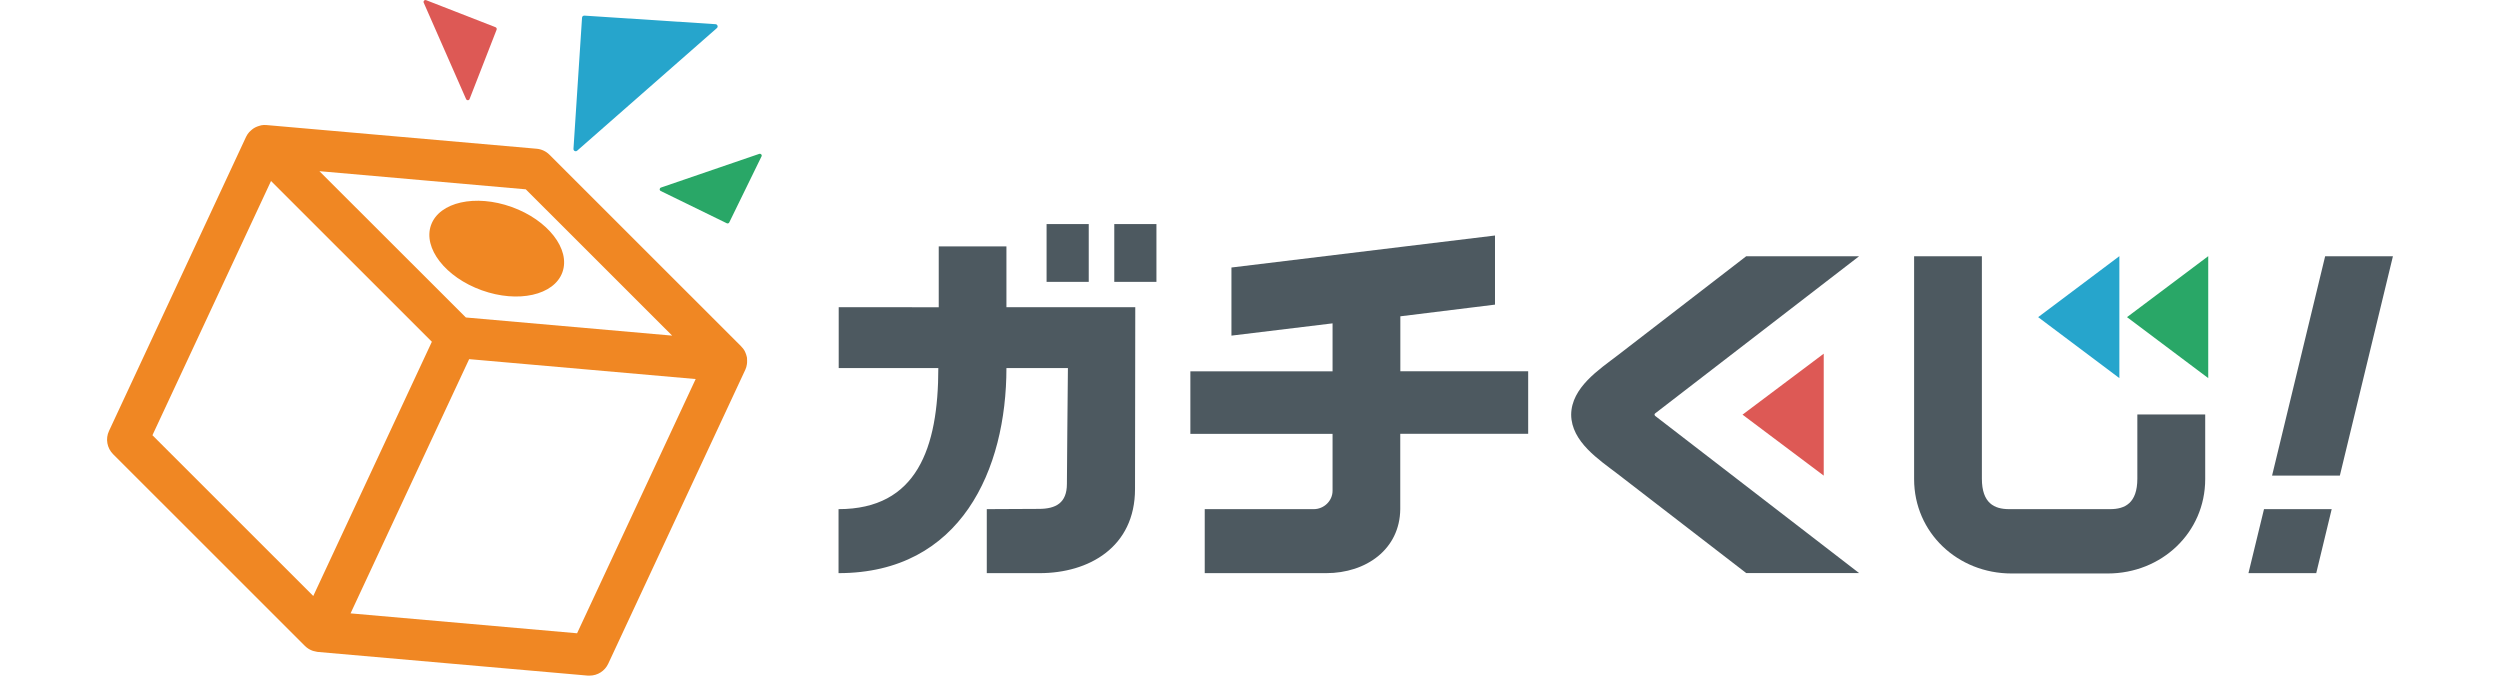
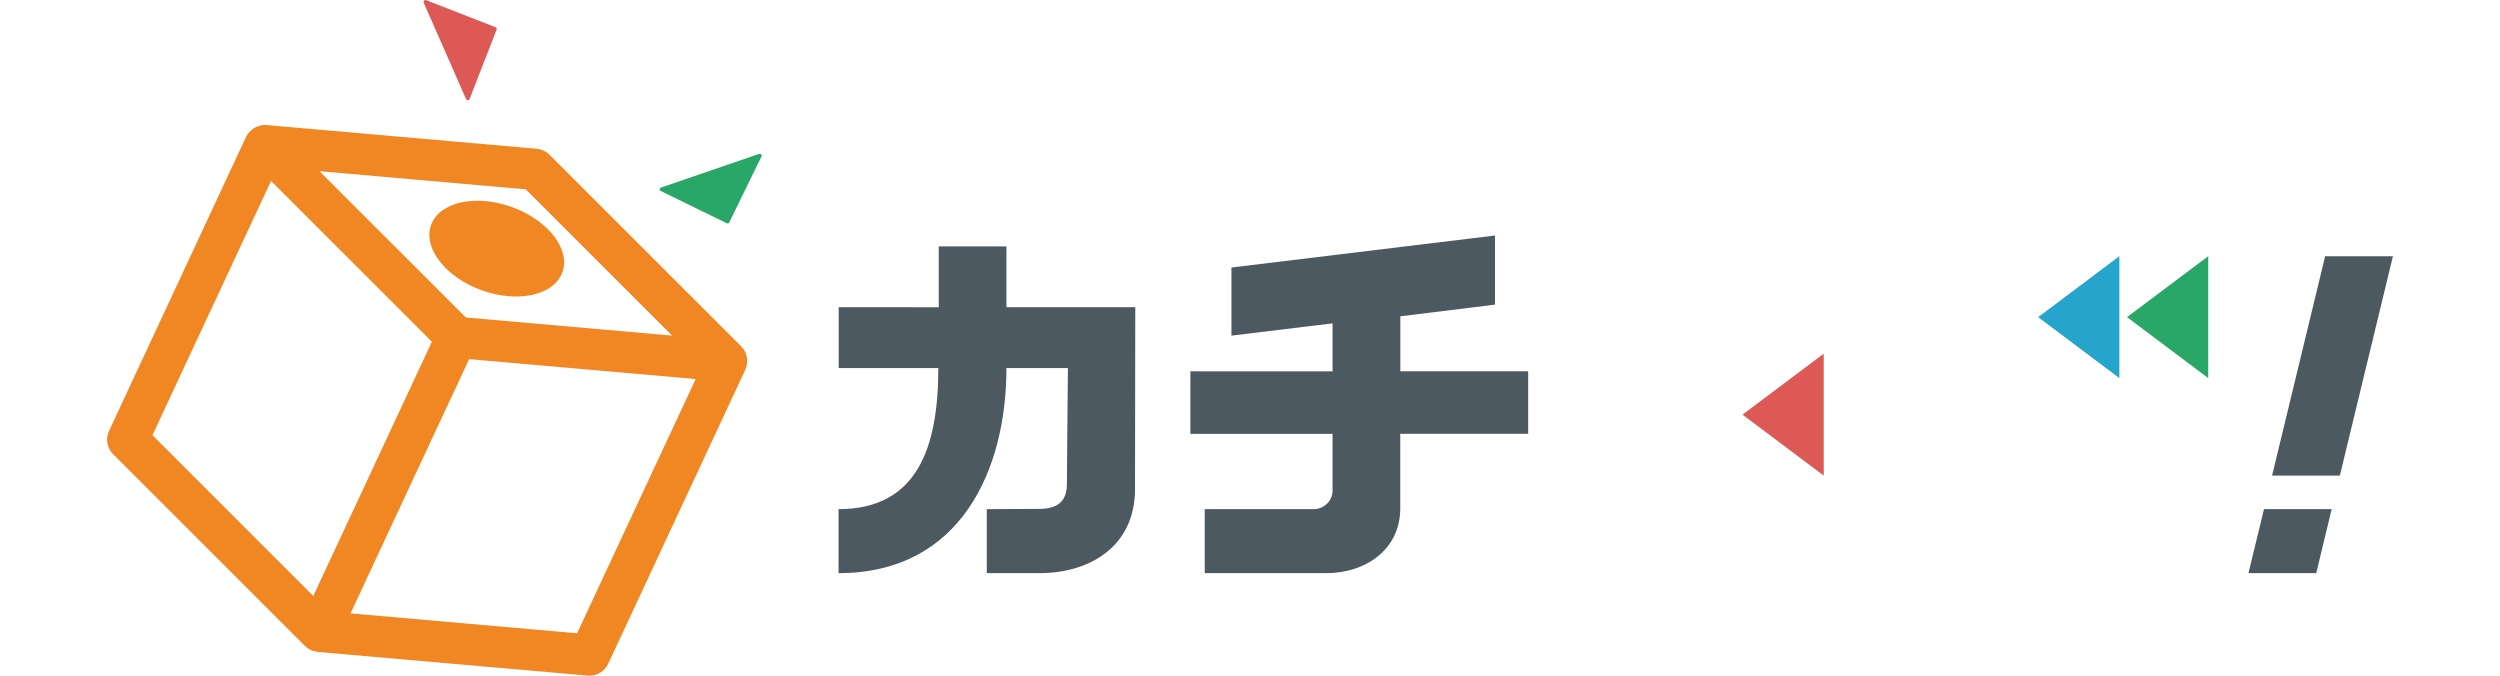
<svg xmlns="http://www.w3.org/2000/svg" id="prefix__prefix___logo_2" width="130" height="35.136" viewBox="0 0 272.16 80.45">
  <defs>
    <style>.prefix__prefix__cls-1{fill:#dd5955}.prefix__prefix__cls-2{fill:#4d5960}.prefix__prefix__cls-3{fill:#f08723}.prefix__prefix__cls-4{fill:#29a767}.prefix__prefix__cls-5{fill:#26a5cc}</style>
  </defs>
  <g id="prefix__prefix___logo_2-2">
    <path class="prefix__prefix__cls-2" d="M107.09 29.34h-8.07v7.24H87.11v7.24h11.86c0 9.54-2.55 16.8-11.88 16.8v7.62c14.6 0 19.99-12.38 19.99-24.42h7.32c-.03 4.38-.12 11.05-.12 13.79 0 2.27-1.31 2.98-3.34 2.98l-6.2.03v7.62h6.31c5.81 0 11.34-3.07 11.34-10.02 0-3.12.02-14.76.03-21.64h-15.34v-7.24zm46.88 22.32v8.96c-.05 4.77-4.05 7.62-8.82 7.62h-14.46v-7.62h12.98c1.21 0 2.24-.98 2.24-2.19v-6.77h-16.93v-7.45h16.93V38.5l-12.04 1.46v-8.11l31.38-3.81v8.23l-11.27 1.39v6.54h15.22v7.45h-15.22z" />
    <path class="prefix__prefix__cls-1" d="M204.39 56.63l-9.67-7.26 9.67-7.26v14.51z" />
    <path class="prefix__prefix__cls-5" d="M239.59 45.02l-9.67-7.26 9.67-7.26v14.51z" />
    <path class="prefix__prefix__cls-4" d="M250.17 45.02l-9.67-7.26 9.67-7.26v14.51z" />
-     <path class="prefix__prefix__cls-2" d="M184.24 49.37c.01-.09.05-.13.08-.15l24.28-18.71h-13.44l-15.32 11.81c-2.19 1.68-5.49 3.82-5.52 7.05.02 3.23 3.33 5.37 5.52 7.05l15.32 11.81h13.44l-24.28-18.71s-.07-.07-.08-.15zm57.49-.01v7.63c0 2.93-1.49 3.63-3.23 3.63h-12.05c-1.74 0-3.23-.7-3.23-3.63V30.51h-8.07v26.53c0 6.39 5.2 11.24 11.6 11.24h11.46c6.39 0 11.6-4.85 11.6-11.24v-7.69h-8.07zM111.86 26.68h5.02v6.88h-5.02zm8.06 0h5.02v6.88h-5.02z" />
    <ellipse class="prefix__prefix__cls-3" cx="46.4" cy="29.61" rx="5.27" ry="8.31" transform="rotate(-70.24 46.392 29.611)" />
    <path class="prefix__prefix__cls-1" d="M37.99.02l8.26 3.22c.12.05.17.18.13.29l-3.22 8.26c-.07.19-.33.19-.42 0L37.7.32c-.08-.18.1-.37.29-.3z" />
    <path class="prefix__prefix__cls-4" d="M77.92 18.62l-3.84 7.86c-.05.11-.19.16-.3.1l-7.86-3.84c-.18-.09-.16-.34.03-.41l11.7-4.01c.19-.06.36.13.27.31z" />
-     <path class="prefix__prefix__cls-5" d="M55.53 17.73l1.02-15.62c0-.15.14-.26.28-.25l15.62 1.02c.23.02.33.31.16.46l-16.64 14.6c-.18.16-.45.02-.44-.22z" />
    <path class="prefix__prefix__cls-3" d="M76.2 42.69c0-.08-.02-.15-.04-.23-.03-.16-.09-.31-.15-.46-.03-.06-.05-.12-.08-.18-.01-.02-.01-.04-.03-.06-.1-.18-.23-.34-.38-.49 0 0 0-.01-.01-.02L52.67 18.42c-.41-.41-.95-.66-1.52-.71l-32.17-2.82h-.02c-.2-.02-.41-.01-.62.03-.02 0-.04.01-.06.02-.06.01-.12.04-.18.05-.16.05-.31.1-.46.18-.07.03-.13.07-.19.11-.13.09-.26.19-.37.3-.05.05-.1.09-.15.14-.15.17-.28.36-.38.57L.23 51.31c-.44.93-.24 2.04.49 2.77l22.84 22.83c.12.12.26.23.4.32.03.02.07.04.1.06.12.07.25.13.38.18.06.02.11.04.17.05.12.03.24.06.36.08.03 0 .07.02.1.02l32.17 2.82h.21c.95 0 1.82-.55 2.22-1.42l16.32-35c.1-.21.16-.43.19-.66.01-.07.01-.14.02-.21.01-.16 0-.31-.01-.47zM49.84 22.53l17.44 17.43-24.56-2.16-16.34-16.32-1.1-1.1 24.56 2.16zm-30.32-.98l19.15 19.14-14.12 30.27L5.4 51.82l14.12-30.27zM55.96 75.4l-26.97-2.37 9.11-19.54 5.01-10.73 26.97 2.37L55.96 75.4z" />
    <path class="prefix__prefix__cls-2" d="M265.84 56.63h-8.07l6.32-26.12h8.07l-6.32 26.12zm-9.03 3.99l-1.85 7.62h8.07l1.84-7.62h-8.06z" />
  </g>
</svg>